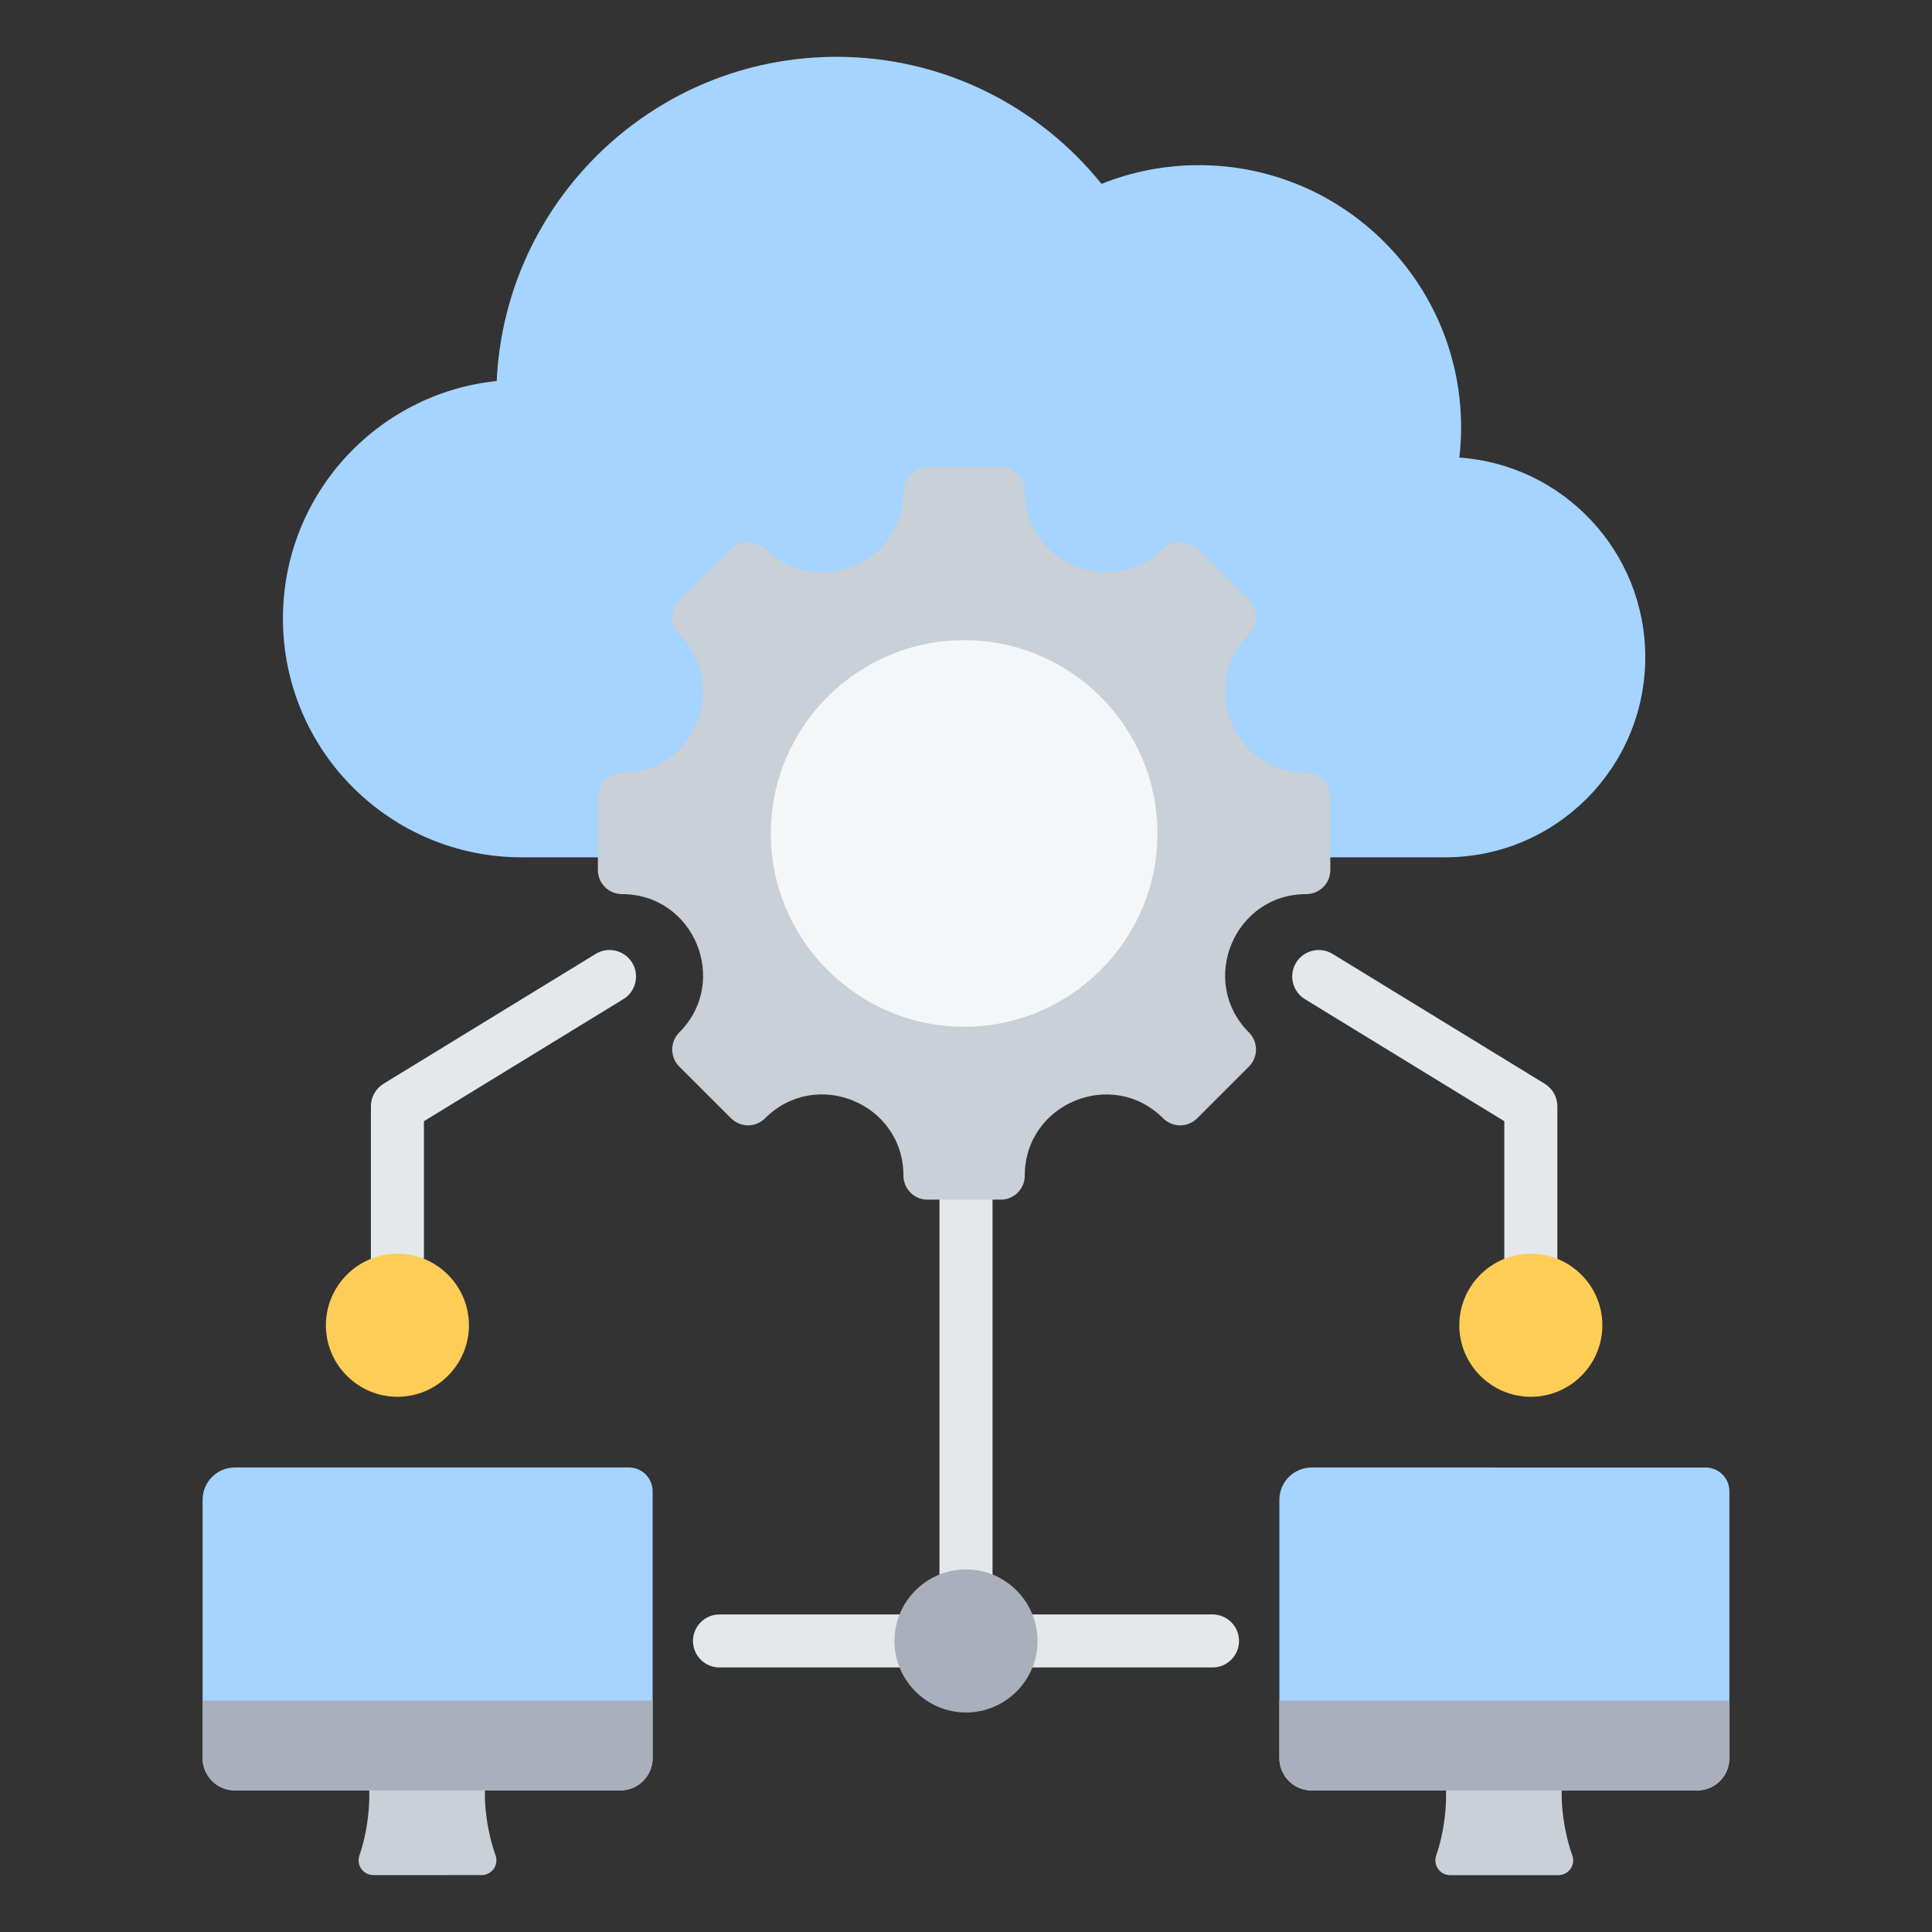
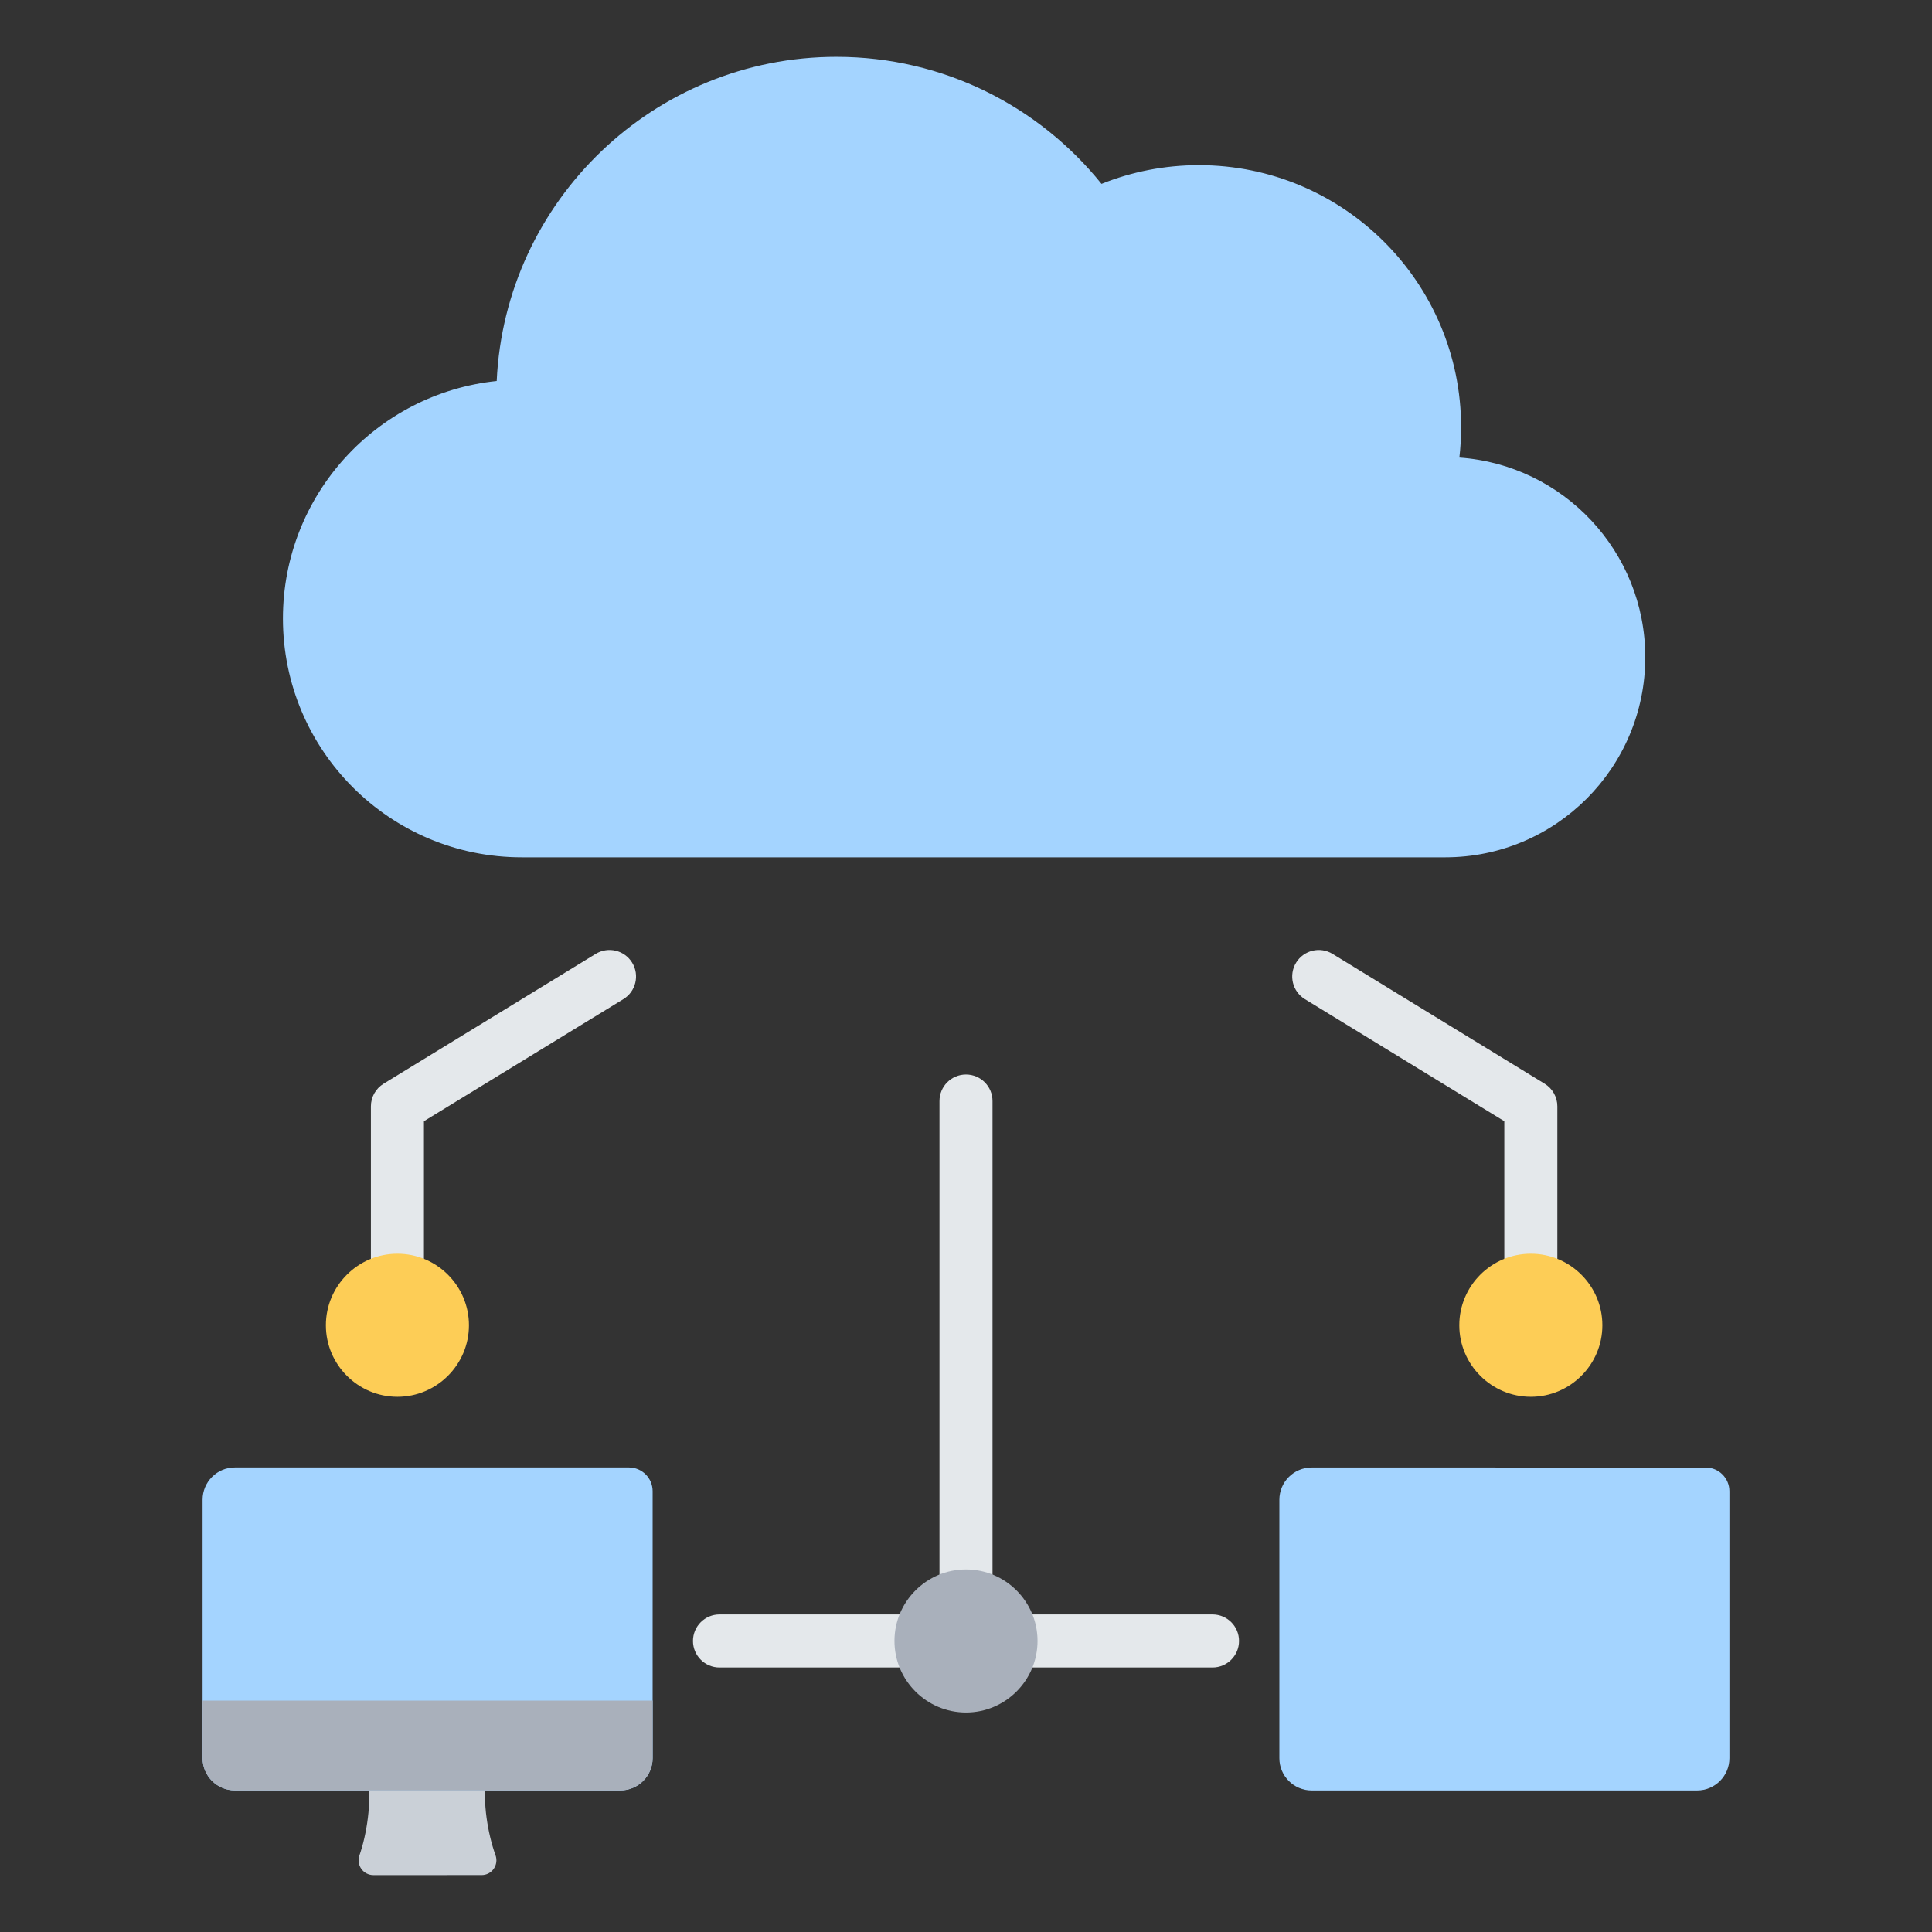
<svg xmlns="http://www.w3.org/2000/svg" clip-rule="evenodd" fill-rule="evenodd" stroke-linejoin="round" stroke-miterlimit="2" viewBox="0 0 510 510">
  <rect x="0" y="0" width="510" height="510" fill="#333333" stroke="none" />
  <g>
    <path d="m248 426.171v-135.528c0-3.864 3.137-7 7-7s7 3.136 7 7v135.528h58.072c3.863 0 7 3.137 7 7s-3.137 7-7 7h-130.144c-3.863 0-7-3.137-7-7s3.137-7 7-7zm-136.092-76.334c0 3.863-3.137 7-7 7s-7-3.137-7-7v-57.79c0-2.437 1.267-4.699 3.346-5.971l55.991-34.27c3.295-2.017 7.608-.979 9.625 2.316s.979 7.608-2.316 9.625l-52.646 32.222zm299.193 0c0 3.863-3.136 7-7 7-3.863 0-7-3.137-7-7v-53.868l-52.645-32.222c-3.296-2.017-4.333-6.33-2.317-9.625 2.017-3.295 6.33-4.333 9.625-2.316l55.992 34.27c2.078 1.272 3.345 3.534 3.345 5.971z" fill="#e4e8eb" />
    <path d="m381.483 226.312h-243.756c-34.816 0-63.039-28.223-63.039-63.039v-.002c0-32.583 24.721-59.393 56.43-62.696 2.202-47.602 41.545-85.575 89.688-85.575 28.269 0 53.503 13.092 69.966 33.539 7.952-3.188 16.63-4.942 25.714-4.942 38.198 0 69.21 31.012 69.21 69.209 0 2.7-.155 5.363-.456 7.982 27.422 1.926 49.07 24.783 49.07 52.695v.002c0 29.175-23.652 52.827-52.827 52.827z" fill="#a4d4ff" />
    <g>
-       <path d="m344.822 236.023c-19.034 0-28.591 23.064-15.129 36.526 2.477 2.478 2.477 6.509 0 8.986l-13.668 13.668c-2.477 2.478-6.508 2.478-8.986 0-13.462-13.462-36.526-3.905-36.526 15.129 0 3.517-2.843 6.348-6.349 6.348h-19.33c-3.506 0-6.349-2.831-6.349-6.348 0-19.057-23.053-28.603-36.526-15.129-2.478 2.478-6.497 2.478-8.975 0l-13.679-13.668c-2.478-2.477-2.478-6.508 0-8.986 13.462-13.462 3.917-36.526-15.129-36.526-3.505 0-6.348-2.843-6.348-6.349v-19.33c0-3.506 2.843-6.349 6.348-6.349 19.046 0 28.591-23.064 15.129-36.526-2.478-2.478-2.478-6.497 0-8.975l13.679-13.679c2.478-2.478 6.497-2.478 8.975 0 13.462 13.462 36.526 3.917 36.526-15.129 0-3.505 2.843-6.348 6.349-6.348h19.33c3.506 0 6.349 2.843 6.349 6.348 0 19.046 23.064 28.591 36.526 15.129 2.478-2.478 6.509-2.478 8.986 0l13.668 13.679c2.477 2.478 2.477 6.497 0 8.975-13.462 13.462-3.905 36.526 15.129 36.526 3.516 0 6.348 2.843 6.348 6.349v19.33c0 3.506-2.832 6.349-6.348 6.349z" fill="#cad0d7" />
-       <path d="m254.505 271.046c28.099 0 51.031-22.932 51.031-51.031 0-28.113-22.932-51.031-51.031-51.031-28.113 0-51.032 22.918-51.032 51.031 0 28.099 22.919 51.031 51.032 51.031z" fill="#f4f6f8" />
-     </g>
+       </g>
    <path d="m404.101 368.72c10.398 0 18.884-8.485 18.884-18.883 0-10.403-8.486-18.884-18.884-18.884-10.402 0-18.883 8.481-18.883 18.884 0 10.398 8.481 18.883 18.883 18.883z" fill="#fdcd56" />
    <path d="m255 452.054c10.398 0 18.883-8.485 18.883-18.883 0-10.402-8.485-18.883-18.883-18.883-10.403 0-18.883 8.481-18.883 18.883 0 10.398 8.48 18.883 18.883 18.883z" fill="#a9b0bb" />
    <path d="m104.908 368.72c10.398 0 18.883-8.485 18.883-18.883 0-10.403-8.485-18.884-18.883-18.884-10.403 0-18.883 8.481-18.883 18.884 0 10.398 8.48 18.883 18.883 18.883z" fill="#fdcd56" />
    <g>
      <path d="m130.809 489.75c.432 1.196.254 2.527-.477 3.567-.73 1.041-1.922 1.66-3.193 1.66-7.734.007-20.859.007-28.568.007-1.266 0-2.453-.613-3.187-1.644-.733-1.032-.921-2.355-.505-3.55 1.986-5.713 3.187-13.85 2.329-20.54h31.052c-.85 6.674.496 14.787 2.549 20.5z" fill="#cad0d7" />
      <path d="m166.013 387.375c3.459 0 6.265 2.806 6.265 6.265v70.461c0 4.707-3.816 8.524-8.524 8.524h-101.745c-4.714 0-8.531-3.817-8.531-8.524v-68.195c0-4.715 3.817-8.531 8.531-8.531z" fill="#a4d4ff" />
      <path d="m172.278 448.914v15.187c0 4.707-3.816 8.524-8.524 8.524h-101.745c-4.714 0-8.531-3.817-8.531-8.524v-15.187z" fill="#a9b0bb" />
    </g>
    <g>
-       <path d="m415.053 489.766c.432 1.195.254 2.527-.477 3.567s-1.922 1.66-3.193 1.66c-7.734.007-20.86.007-28.568.007-1.266 0-2.454-.613-3.187-1.645-.733-1.031-.922-2.354-.506-3.55 1.986-5.713 3.188-13.849 2.33-20.539h31.052c-.851 6.674.496 14.786 2.549 20.5z" fill="#cad0d7" />
      <path d="m450.257 387.39c3.458 0 6.265 2.807 6.265 6.266v70.46c0 4.708-3.817 8.524-8.524 8.524h-101.745c-4.715 0-8.531-3.816-8.531-8.524v-68.194c0-4.715 3.816-8.532 8.531-8.532z" fill="#a4d4ff" />
-       <path d="m456.522 448.93v15.186c0 4.708-3.817 8.524-8.524 8.524h-101.745c-4.715 0-8.531-3.816-8.531-8.524v-15.186z" fill="#a9b0bb" />
    </g>
  </g>
</svg>